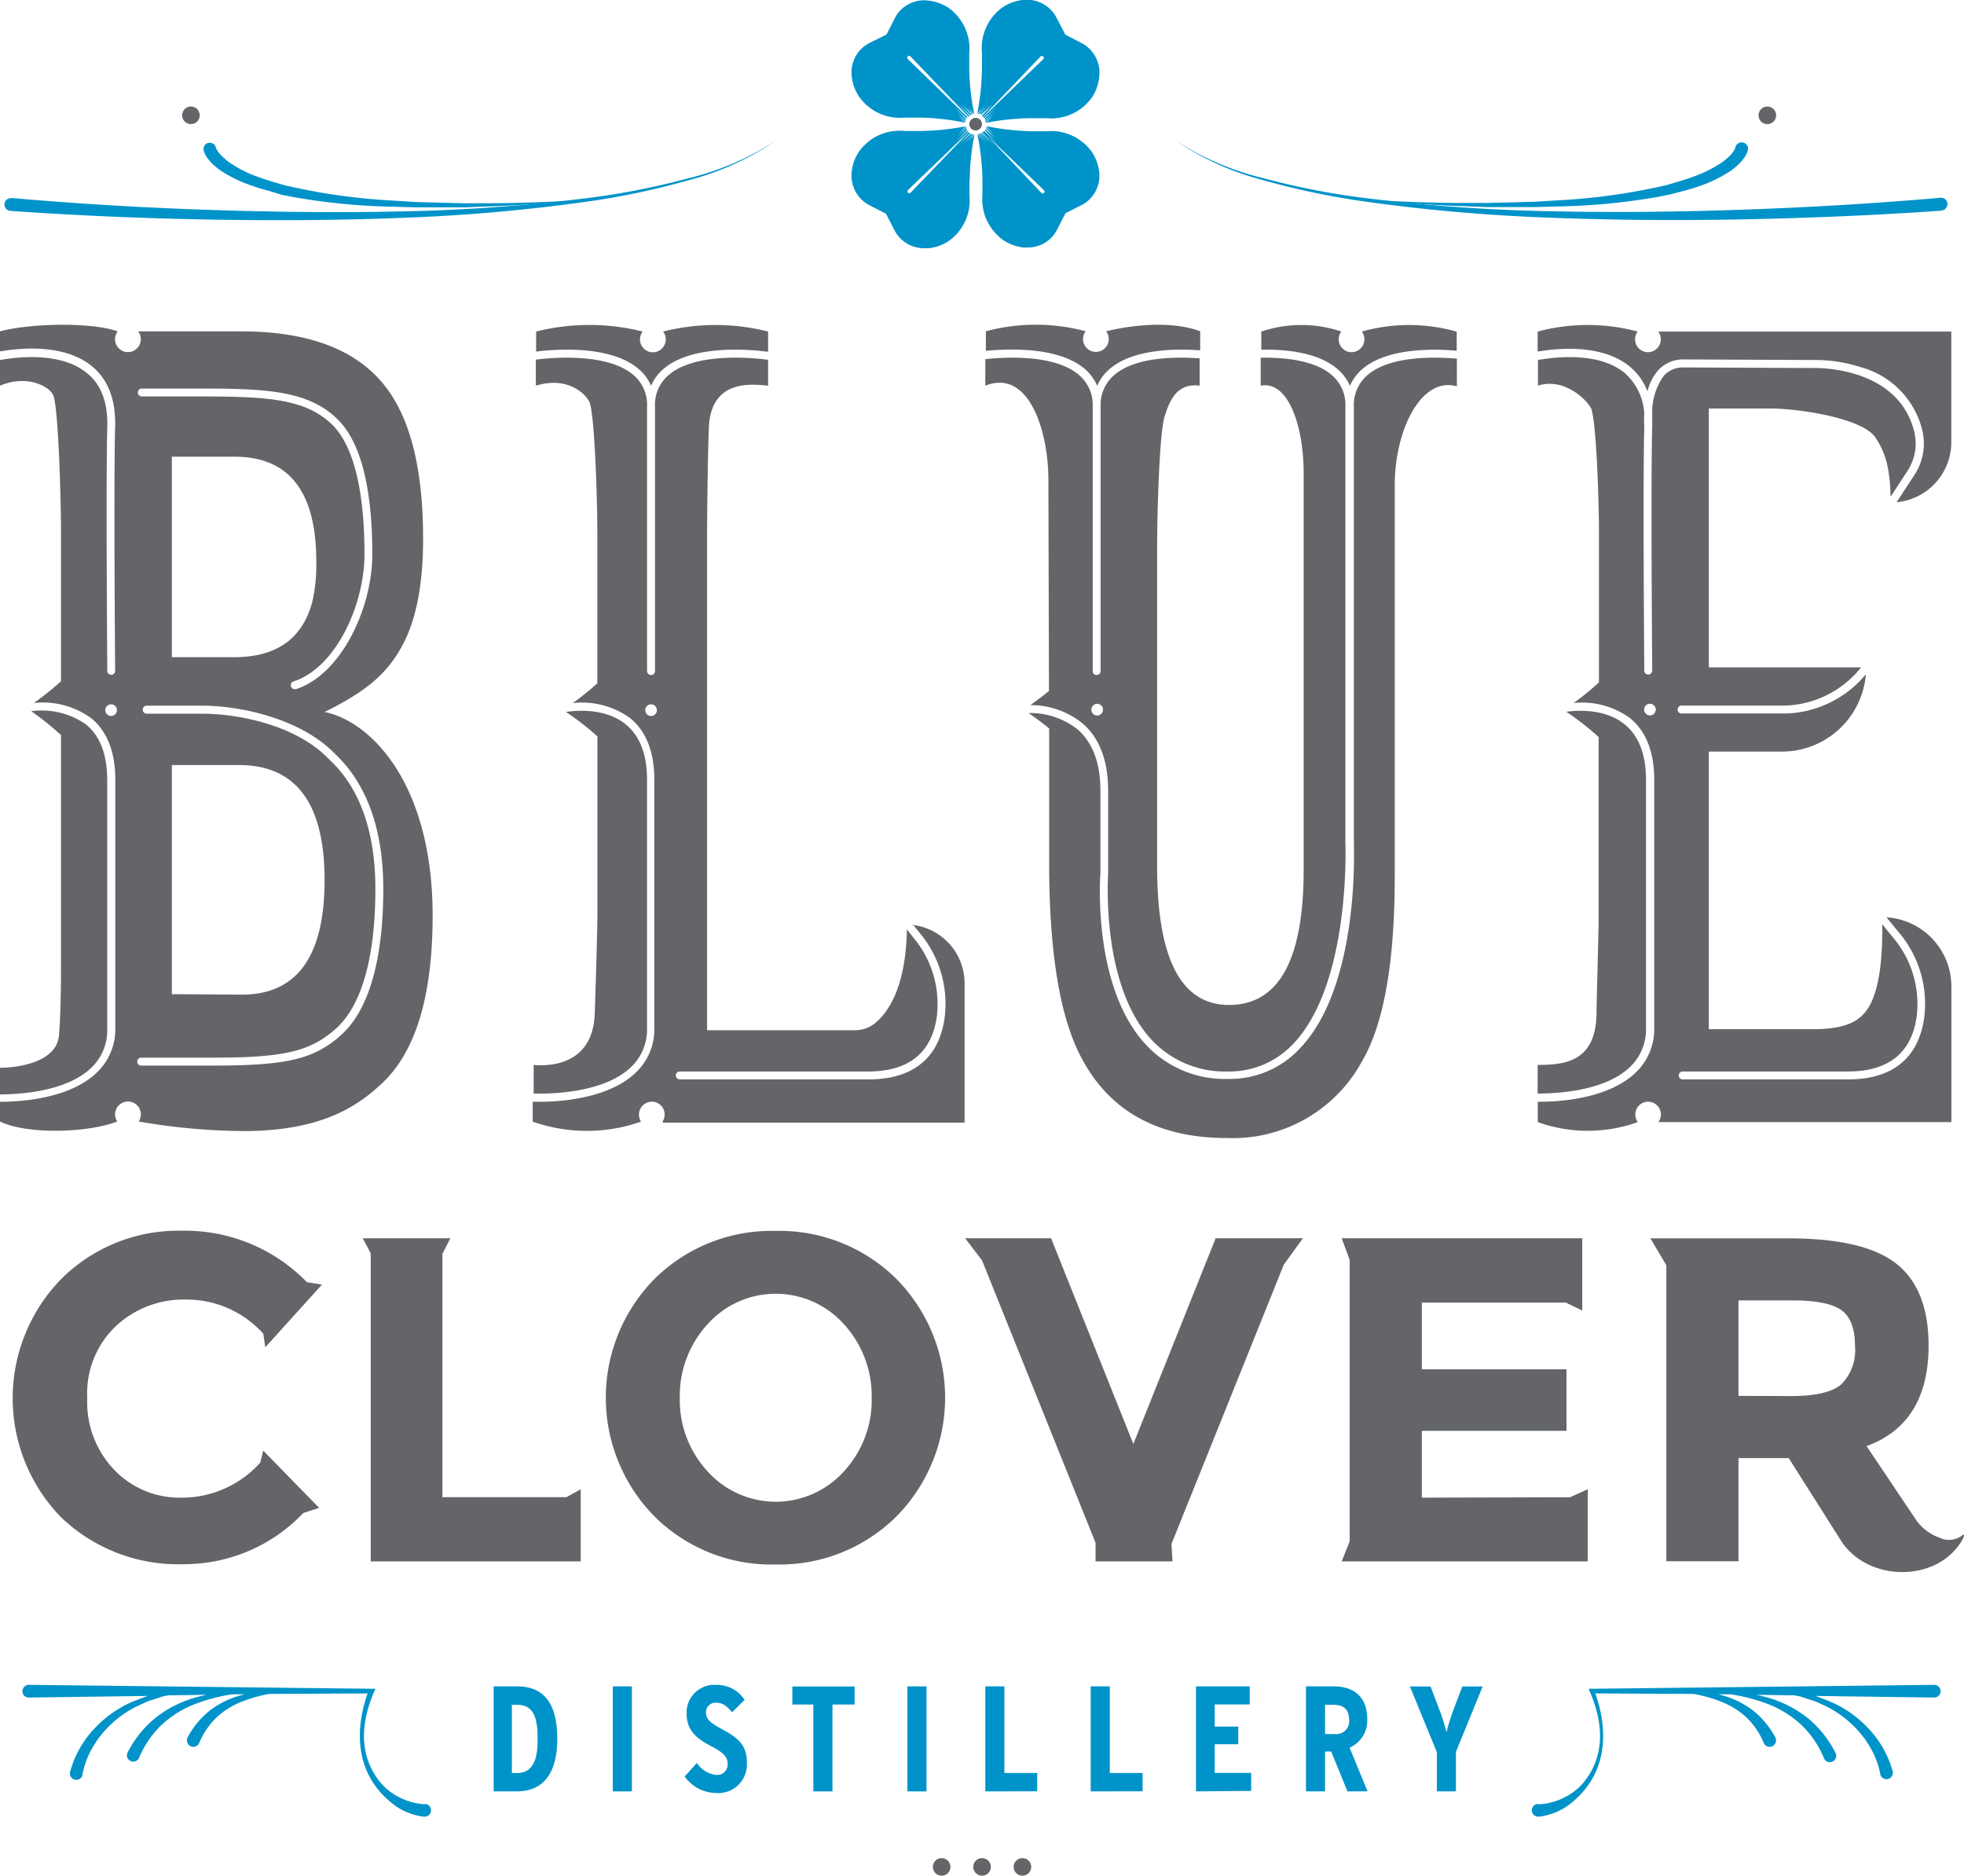
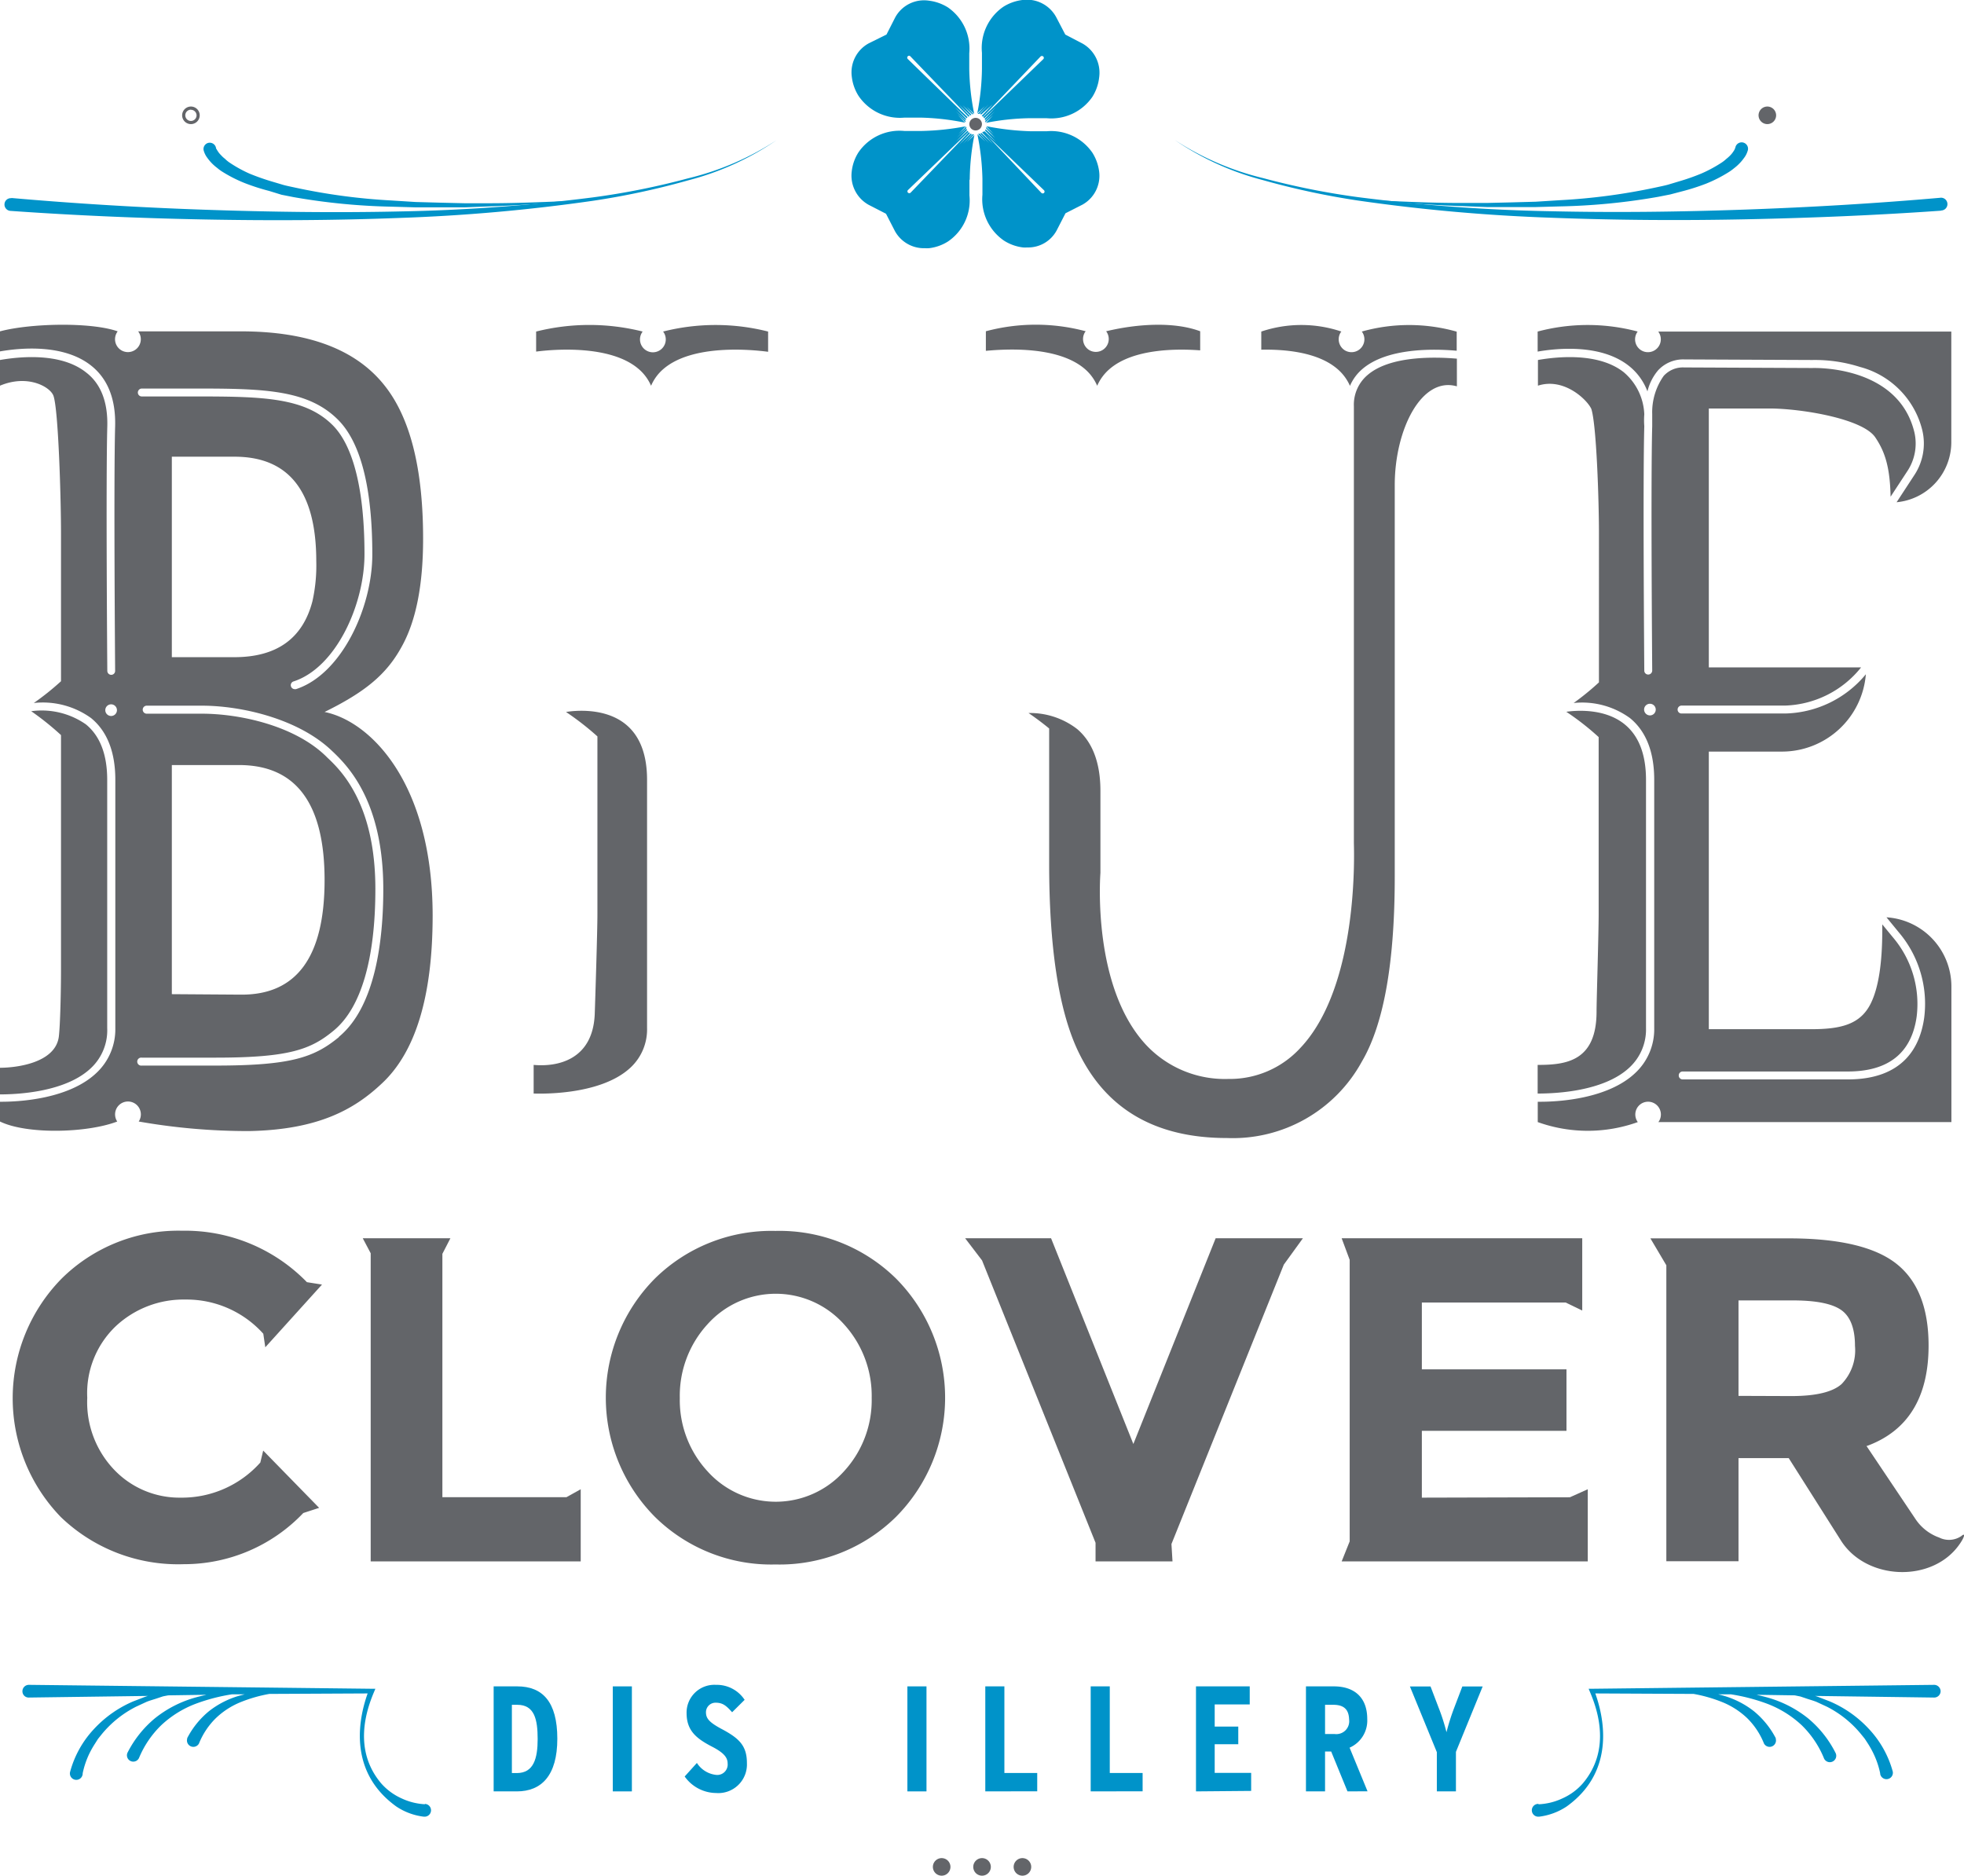
<svg xmlns="http://www.w3.org/2000/svg" viewBox="0 0 205.73 196.48">
  <defs>
    <style>.cls-1{fill:#0093c9;}.cls-2{fill:#636569;}</style>
  </defs>
  <g id="Layer_2" data-name="Layer 2">
    <g id="Layer_1-2" data-name="Layer 1">
      <path class="cls-1" d="M54.14,187.65H51.71v-11h2.48c2.64,0,4.19,1.62,4.19,5.48S56.72,187.65,54.14,187.65Zm0-9.07h-.52v7.15h.52c1.76,0,2.18-1.53,2.18-3.56S56,178.58,54.19,178.58Z" />
      <path class="cls-1" d="M64.19,187.65v-11h2v11Z" />
      <path class="cls-1" d="M75,187.82a4.08,4.08,0,0,1-3.28-1.73L73,184.67a2.74,2.74,0,0,0,2,1.25,1.09,1.09,0,0,0,1.22-1.19c0-.63-.39-1.13-1.68-1.79-1.63-.85-2.62-1.68-2.62-3.5a2.91,2.91,0,0,1,3.08-2.95,3.49,3.49,0,0,1,3,1.57l-1.31,1.3c-.64-.72-1-1-1.74-1a1,1,0,0,0-1,1c0,.66.37,1.06,1.56,1.71,1.9,1,2.73,1.77,2.73,3.62A3,3,0,0,1,75,187.82Z" />
-       <path class="cls-1" d="M87.2,178.55v9.1h-2v-9.1H83v-1.89h6.52v1.89Z" />
      <path class="cls-1" d="M95.05,187.65v-11h2v11Z" />
      <path class="cls-1" d="M103.21,187.65v-11h2v9.07h3.44v1.92Z" />
      <path class="cls-1" d="M114.25,187.65v-11h2v9.07h3.44v1.92Z" />
      <path class="cls-1" d="M125.28,187.65v-11h5.63v1.89h-3.67v2.32h2.47v1.85h-2.47v3h3.82v1.89Z" />
      <path class="cls-1" d="M141.15,187.65l-1.71-4.18h-.64v4.18h-2v-11h2.92c2.14,0,3.5,1.15,3.5,3.42a3.1,3.1,0,0,1-1.85,3l1.88,4.57Zm-1.49-9.07h-.86v3.06h1a1.35,1.35,0,0,0,1.52-1.52C141.29,179.13,140.84,178.58,139.66,178.58Z" />
      <path class="cls-1" d="M152.51,183.51v4.14h-2v-4.11l-2.82-6.88h2.16l.85,2.23a20.85,20.85,0,0,1,.82,2.56,23.31,23.31,0,0,1,.81-2.56l.85-2.23h2.13Z" />
      <path class="cls-1" d="M44.55,189h0a6.57,6.57,0,0,1-2.49-.62,6.24,6.24,0,0,1-2.14-1.58c-2.93-3.48-1.57-7.6-.75-9.54l.15-.36h-.39l-35.82-.41H3a.67.67,0,0,0-.65.68.65.65,0,0,0,.67.65l12.56-.17c-.15,0-.3.07-.45.12l-1.17.45a12,12,0,0,0-4.1,2.88,10.59,10.59,0,0,0-2.51,4.48.43.43,0,0,0,0,0,.67.67,0,1,0,1.31.24v-.06a8.93,8.93,0,0,1,.72-2.11,10,10,0,0,1,.57-1l.31-.49.36-.45a11.15,11.15,0,0,1,3.63-2.93l1.08-.5c.36-.15.75-.25,1.13-.38l.57-.19c.19-.05.39-.08.59-.12h0l4-.06c-.47.11-.94.22-1.4.36a11.85,11.85,0,0,0-4,2.11,11.33,11.33,0,0,0-2.87,3.61.08.08,0,0,0,0,0,.66.66,0,1,0,1.22.52,10.25,10.25,0,0,1,2.33-3.42,10.92,10.92,0,0,1,3.58-2.23,19.31,19.31,0,0,1,3.83-1l1.33,0-.58.15a9.26,9.26,0,0,0-3.17,1.62,9,9,0,0,0-2.28,2.82l0,.06a.67.67,0,0,0,1.23.51A7.81,7.81,0,0,1,22.59,180a8.23,8.23,0,0,1,2.72-1.74,15,15,0,0,1,2.9-.82l10.3-.05c-.75,2.11-2.34,8,3,11.84a6.58,6.58,0,0,0,2.89,1.07h.08a.67.67,0,1,0,0-1.34Z" />
      <path class="cls-1" d="M161.18,189h0a6.52,6.52,0,0,0,2.49-.62,6.15,6.15,0,0,0,2.14-1.58c2.93-3.48,1.58-7.6.75-9.54l-.15-.36h.39l35.82-.41h0a.68.68,0,0,1,.66.68.67.67,0,0,1-.68.65l-12.55-.17c.15,0,.3.07.45.12l1.16.45a11.93,11.93,0,0,1,4.1,2.88,10.59,10.59,0,0,1,2.51,4.48s0,0,0,0a.67.67,0,1,1-1.32.24v-.06a8.93,8.93,0,0,0-.72-2.11,10,10,0,0,0-.56-1l-.32-.49c-.11-.15-.24-.3-.36-.45a11.12,11.12,0,0,0-3.62-2.93l-1.08-.5c-.37-.15-.76-.25-1.13-.38l-.57-.19-.59-.12h0l-4-.06c.47.11.93.22,1.4.36a12,12,0,0,1,4,2.11,11.33,11.33,0,0,1,2.87,3.61.08.08,0,0,0,0,0,.67.67,0,1,1-1.23.52,10.22,10.22,0,0,0-2.32-3.42,11,11,0,0,0-3.58-2.23,19.23,19.23,0,0,0-3.84-1l-1.33,0c.2.05.39.09.58.15a9.26,9.26,0,0,1,3.17,1.62,9.06,9.06,0,0,1,2.29,2.82.14.14,0,0,1,0,.06.67.67,0,0,1-1.23.51,7.78,7.78,0,0,0-1.74-2.64,8.27,8.27,0,0,0-2.73-1.74,15,15,0,0,0-2.9-.82l-10.3-.05c.75,2.11,2.35,8-3,11.84a6.67,6.67,0,0,1-2.9,1.07h-.08a.67.67,0,1,1,0-1.34Z" />
      <circle class="cls-2" cx="98.64" cy="195.56" r="0.75" />
      <path class="cls-2" d="M98.64,196.48a.92.92,0,1,1,.92-.92A.92.92,0,0,1,98.64,196.48Zm0-1.51a.59.59,0,1,0,.58.59A.59.59,0,0,0,98.64,195Z" />
      <circle class="cls-2" cx="102.87" cy="195.56" r="0.75" />
      <path class="cls-2" d="M102.87,196.48a.92.92,0,1,1,.92-.92A.92.92,0,0,1,102.87,196.48Zm0-1.51a.59.59,0,1,0,.58.59A.59.59,0,0,0,102.87,195Z" />
      <circle class="cls-2" cx="107.1" cy="195.56" r="0.75" />
      <path class="cls-2" d="M107.1,196.48a.92.92,0,1,1,.92-.92A.92.92,0,0,1,107.1,196.48Zm0-1.51a.59.59,0,1,0,0,1.18.59.59,0,0,0,0-1.18Z" />
      <path class="cls-2" d="M172.42,107.69v-26c0-2.65-.75-4.6-2.23-5.81-2.13-1.74-5.21-1.45-6.12-1.32a27.9,27.9,0,0,1,3.39,2.65V95.76c0,2.11-.22,9-.22,10.2,0,5.22-3.2,5.59-6.17,5.59v3c1.68,0,6.9-.16,9.63-2.74A5.43,5.43,0,0,0,172.42,107.69Z" />
      <path class="cls-2" d="M66.07,111.81a5.46,5.46,0,0,0,1.71-4.12v-26c0-2.65-.75-4.6-2.23-5.81-2.26-1.85-5.6-1.41-6.26-1.3a29.37,29.37,0,0,1,3.29,2.56V95.76c0,1.85-.23,9-.28,10.46-.2,4.88-4,5.55-6.4,5.33v3h0C56,114.54,62.8,114.9,66.07,111.81Z" />
      <path class="cls-2" d="M113.6,38.62a4.8,4.8,0,0,1,1.33,1.79,4.94,4.94,0,0,1,1.34-1.79c2.46-2.08,6.9-2.11,9.45-1.92v-2c-2.68-1-6.48-.81-9.85,0a1.35,1.35,0,0,1-1.82,1.94,1.36,1.36,0,0,1-.38-1.87l.06-.07a20.24,20.24,0,0,0-10.46,0v2.05C105.53,36.54,110.82,36.27,113.6,38.62Z" />
      <path class="cls-2" d="M66.86,38.62a4.83,4.83,0,0,1,1.34,1.79,4.8,4.8,0,0,1,1.33-1.79c3.06-2.59,9.19-2,10.93-1.77V34.73a22.39,22.39,0,0,0-11,0,1.35,1.35,0,1,1-2.19.07.18.18,0,0,1,.05-.07,22.89,22.89,0,0,0-11.16,0v2.1C58.08,36.58,63.91,36.12,66.86,38.62Z" />
      <path class="cls-2" d="M11.23,107.69v-26c0-2.65-.75-4.6-2.23-5.81A8.09,8.09,0,0,0,3.27,74.5,29.72,29.72,0,0,1,6.39,77v24.61c0,2.12-.08,5.83-.23,7-.38,2.76-4.49,3.24-6.16,3.24v2.79c1.79,0,6.84-.22,9.51-2.74A5.43,5.43,0,0,0,11.23,107.69Z" />
      <path class="cls-2" d="M34,74.58c4.22-2.08,6.47-3.91,8.06-6.81,1.51-2.69,2.26-6.46,2.26-11.34q0-10.93-4-16-4.48-5.72-15.08-5.72H14.47a1.35,1.35,0,1,1-2.19.07.18.18,0,0,1,.05-.07c-2.85-1-9.2-.84-12.33,0v2.1c2.18-.38,6.68-.79,9.55,1.49,1.74,1.38,2.59,3.52,2.51,6.37-.16,5.69,0,25.4,0,25.6a.41.41,0,0,1-.41.42h0a.42.42,0,0,1-.41-.42c0-.19-.16-19.92,0-25.63C11.3,42.1,10.56,40.18,9,39c-2.65-2.1-7-1.64-9-1.29V40.4c2.9-1.22,5.26.12,5.6,1.06.52,1.47.79,10.74.79,14.4v15.5a27.71,27.71,0,0,1-2.85,2.28,8.63,8.63,0,0,1,6,1.58c1.68,1.37,2.54,3.55,2.54,6.46v26a6.26,6.26,0,0,1-2,4.73c-2.84,2.68-7.91,3-9.93,3H0v2.07c2.8,1.37,9.13,1.21,12.28,0a1.35,1.35,0,1,1,2.25,0,65.91,65.91,0,0,0,11.58,1h0c7.24-.14,11-2.28,13.83-4.93q5.37-4.93,5.38-17.62C45.32,82.13,38.88,75.57,34,74.58ZM11.64,75a.61.61,0,0,1,0-1.22.61.61,0,0,1,0,1.22ZM14.86,40.7h5.83c7.09,0,11.6.16,14.71,3.26C37.78,46.33,39,51.08,39,58.08c0,5.57-3.22,12.56-8,14.11l-.13,0a.42.42,0,0,1-.39-.29.41.41,0,0,1,.27-.52c4.45-1.44,7.43-8.05,7.43-13.32,0-6.67-1.15-11.35-3.34-13.53-2.88-2.87-7.24-3-14.12-3H14.86a.41.41,0,0,1-.42-.41A.42.42,0,0,1,14.86,40.7Zm9.66,28.14H18v-21h6.57q8.55,0,8.56,10.93a17.23,17.23,0,0,1-.4,4.2Q31.21,68.85,24.52,68.84Zm11,39.78c-2.59,2.14-5,3-12.94,3H14.86a.42.42,0,1,1,0-.83h7.69c7.72,0,10-.84,12.41-2.84,2.85-2.35,4.36-7.47,4.36-14.83,0-8.77-3.47-12.3-5-13.73l-.13-.13C30.88,76,25.1,74.76,21.15,74.76H15.37a.42.42,0,0,1,0-.84h5.78c4.11,0,10.14,1.36,13.66,4.77l.14.13c1.55,1.5,5.2,5.21,5.2,14.33C40.15,98.46,39.34,105.45,35.49,108.62ZM18,104.14v-24h7Q34,80.12,34,92.19t-8.78,12Z" />
      <path class="cls-2" d="M197.61,96.09l1.33,1.62a11.56,11.56,0,0,1,2.62,8.9c-.42,3-2.14,6.46-8,6.46h-17.3a.41.41,0,0,1-.41-.42.41.41,0,0,1,.41-.41h17.3c4.25,0,6.67-1.93,7.21-5.74a10.78,10.78,0,0,0-2.45-8.27l-1.15-1.4v.59q0,5.22-1.19,7.66c-1.1,2.26-3.19,2.73-6.29,2.73H179V78.73h7.66a8.82,8.82,0,0,0,8.79-8.1A11.28,11.28,0,0,1,187,74.74H176.15a.41.41,0,0,1-.42-.41.42.42,0,0,1,.42-.42H187a10.6,10.6,0,0,0,7.95-4H179V42.79h6.35c3.28,0,9.83,1.06,11.11,3.06,1,1.49,1.52,3.12,1.58,6.18l1.77-2.7a5.23,5.23,0,0,0,.72-4.06c-1.72-7.07-10.6-6.72-10.69-6.72l-13.43-.06a2.71,2.71,0,0,0-2.14.89,6.59,6.59,0,0,0-1.2,4c0,.41,0,.82,0,1.26-.16,5.69,0,25.4,0,25.6a.42.42,0,0,1-.42.42h0a.41.41,0,0,1-.41-.42c0-.19-.16-19.87,0-25.6a8.09,8.09,0,0,1,0-1.24A6.09,6.09,0,0,0,170.1,39c-2.64-2.1-7-1.64-9-1.29V40.4c2.71-.88,5.14,1.45,5.59,2.43.54,1.63.8,9.52.8,13V71.48a27.81,27.81,0,0,1-2.65,2.16,8.52,8.52,0,0,1,5.9,1.58c1.68,1.37,2.54,3.55,2.54,6.46v26a6.26,6.26,0,0,1-2,4.73c-2.84,2.68-7.91,3-9.93,3h-.27v2.13a15.51,15.51,0,0,0,10.48,0,1.34,1.34,0,1,1,2.2-.06l-.05.06h30.7V103.33A7.26,7.26,0,0,0,197.61,96.09ZM172.83,74.94a.62.62,0,0,1-.61-.61.61.61,0,0,1,.61-.61.61.61,0,0,1,.61.61A.61.61,0,0,1,172.83,74.94Z" />
      <path class="cls-2" d="M142.65,34.73a1.35,1.35,0,0,1-1.82,1.94,1.36,1.36,0,0,1-.38-1.87l.06-.07a13.16,13.16,0,0,0-8.39,0v1.9c2.55-.05,5.92.27,7.95,2a4.94,4.94,0,0,1,1.34,1.79,4.8,4.8,0,0,1,1.33-1.79c2.59-2.19,7.38-2.11,9.85-1.89v-2A18.31,18.31,0,0,0,142.65,34.73Z" />
      <path class="cls-2" d="M173.7,34.73a1.35,1.35,0,0,1-1.82,1.94,1.35,1.35,0,0,1-.38-1.87.18.18,0,0,1,.05-.07,20.35,20.35,0,0,0-10.48,0v2.1c2.18-.38,6.68-.78,9.55,1.49A6.15,6.15,0,0,1,172.57,41a5.4,5.4,0,0,1,1.1-2.19,3.57,3.57,0,0,1,2.76-1.16l13.41.06a15.57,15.57,0,0,1,5,.73,9.1,9.1,0,0,1,6.52,6.62,6,6,0,0,1-.84,4.72l-1.85,2.83a6.32,6.32,0,0,0,5.73-6.3V34.73Z" />
      <path class="cls-2" d="M143.28,39.26a4.08,4.08,0,0,0-1.46,3.31V72.29l0,16c0,.59.62,15-5.67,21.55a10,10,0,0,1-7.47,3.18,11.3,11.3,0,0,1-8.65-3.59c-5.62-6.07-4.79-17.55-4.76-18V82.85c0-2.91-.81-5.08-2.41-6.46a8.06,8.06,0,0,0-5.12-1.7c.51.35,1.34.94,2.16,1.62V90.43q0,13.08,2.94,19.49,4.32,9.3,15.7,9.29a15.4,15.4,0,0,0,14.11-8q3.45-5.85,3.45-19.38v-41c0-5.85,2.81-11.43,6.51-10.36V37.57C150.26,37.37,145.64,37.26,143.28,39.26Z" />
-       <path class="cls-2" d="M109.88,72.38c-.72.59-1.44,1.12-1.95,1.48a8.67,8.67,0,0,1,5.45,1.9c1.8,1.54,2.7,3.93,2.7,7.09v8.62c0,.15-.83,11.64,4.54,17.44a10.48,10.48,0,0,0,8,3.33,9.19,9.19,0,0,0,6.87-2.92c6-6.33,5.45-20.82,5.44-21l0-16.07V42.57a4.08,4.08,0,0,0-1.46-3.31c-1.82-1.55-5-1.83-7.41-1.79V40.4c2.89-.57,4.5,4.26,4.5,9.17V91.11q0,14.16-7.82,14.16-7.53,0-7.53-14.5V57.34c0-4.08.26-12.23.8-13.77.45-1.36,1.13-3.49,3.65-3.17V37.54c-2.42-.18-6.68-.18-8.91,1.72a4.08,4.08,0,0,0-1.46,3.31V70.29a.42.42,0,0,1-.42.42.41.41,0,0,1-.41-.42V42.57a4.08,4.08,0,0,0-1.46-3.31c-2.54-2.16-7.7-1.86-9.79-1.64V40.4c4.59-1.82,6.61,4.79,6.61,9.86Zm5.05,1.35a.61.61,0,0,1,0,1.22.61.61,0,1,1,0-1.22Z" />
-       <path class="cls-2" d="M95.61,96.83l.72.88a11.56,11.56,0,0,1,2.62,8.9c-.41,3-2.14,6.46-8,6.46H71.21a.42.42,0,0,1-.42-.42.41.41,0,0,1,.42-.41H90.93c4.24,0,6.66-1.93,7.2-5.74a10.82,10.82,0,0,0-2.44-8.27L95,97.35c-.11,6.11-2,8.75-3.35,9.84a3.34,3.34,0,0,1-2.11.73H74.07V55.86c0-2.9.11-10.8.23-11.71.55-4.32,4.29-3.93,6.16-3.75V37.69c-1.47-.2-7.56-.83-10.39,1.57a4.08,4.08,0,0,0-1.46,3.31V70.29a.41.41,0,0,1-.41.42.42.42,0,0,1-.42-.42V42.57a4.07,4.07,0,0,0-1.45-3.31c-2.73-2.31-8.46-1.81-10.2-1.59V40.4c3.27-1,5.19.78,5.64,1.76.54,1.63.8,10.19.8,13.7V71.58A29.91,29.91,0,0,1,60,73.65a8.59,8.59,0,0,1,6,1.57c1.69,1.37,2.54,3.55,2.54,6.46v26a6.23,6.23,0,0,1-2,4.73c-2.84,2.68-7.9,3-9.92,3-.45,0-.73,0-.82,0v2.08a17.06,17.06,0,0,0,11.35,0,1.35,1.35,0,0,1,1.61-2,1.35,1.35,0,0,1,.64,2l.05,0-.05.11h31.64V103a6.15,6.15,0,0,0-5.52-6.12ZM68.2,75a.61.61,0,0,1,0-1.22.61.61,0,0,1,0,1.22Z" />
      <path class="cls-2" d="M18.91,156.88A9.44,9.44,0,0,1,12,154a10.25,10.25,0,0,1-2.86-7.58,9.69,9.69,0,0,1,3-7.51,10.38,10.38,0,0,1,7.28-2.78,10.79,10.79,0,0,1,8.16,3.58l.21,1.42,5.94-6.57-1.58-.25a17.79,17.79,0,0,0-13.07-5.39,17.37,17.37,0,0,0-12.61,5,17.88,17.88,0,0,0-.09,25,17.71,17.71,0,0,0,12.88,4.93,17.22,17.22,0,0,0,12.51-5.36l1.66-.54-5.86-6-.3,1.25A11,11,0,0,1,18.91,156.88Z" />
      <path class="cls-2" d="M59.34,156.83h-13V131.34l.84-1.63H38l.83,1.57v32.28h22V156Z" />
      <path class="cls-2" d="M93.87,133.94a17.41,17.41,0,0,0-12.64-5,17.39,17.39,0,0,0-12.64,5,17.72,17.72,0,0,0,0,24.94,17.36,17.36,0,0,0,12.64,5,17.38,17.38,0,0,0,12.64-5,17.72,17.72,0,0,0,0-24.94ZM88.4,154.13a9.61,9.61,0,0,1-14.28,0,11,11,0,0,1-2.91-7.69,11.08,11.08,0,0,1,2.91-7.73,9.59,9.59,0,0,1,14.28,0,11.12,11.12,0,0,1,2.91,7.73A11,11,0,0,1,88.4,154.13Z" />
      <path class="cls-2" d="M127.34,129.71l-8.62,21.55-8.62-21.55h-9l1.77,2.32,11.89,29.58,0,1.95h8.06l-.11-1.82,11.77-29.27,2-2.76Z" />
      <path class="cls-2" d="M148.94,156.88v-7h15.15v-6.44H148.94v-7H164l1.74.84v-7.57H140.54l.84,2.26v29.49l-.84,2.1h25.78V156l-1.87.84Z" />
      <path class="cls-2" d="M205.47,160.89a2.29,2.29,0,0,1-2.34.17,5,5,0,0,1-2.49-1.95l-5.13-7.65h.07c4.28-1.58,6.44-5.09,6.44-10.51,0-3.94-1.13-6.8-3.37-8.57s-6-2.66-11.26-2.66H172.88l1.67,2.82v31h7.56v-10.8h5.26l5.48,8.65c2.66,4.18,9.59,4.45,12.42.36C205.8,161,205.89,160.52,205.47,160.89Zm-23.36-14.67v-10h5.67c2.42,0,4.12.33,5.08,1s1.45,1.93,1.45,3.76a5.09,5.09,0,0,1-1.4,4q-1.41,1.26-5.27,1.26Z" />
      <path class="cls-1" d="M1.2,20.74c6.73.59,13.51,1,20.28,1.23s13.56.33,20.33.18a185.59,185.59,0,0,0,20.27-1.47,78,78,0,0,0,10-2,29.51,29.51,0,0,0,9.27-4,29.42,29.42,0,0,1-9.22,4.2,80.26,80.26,0,0,1-10,2.15,186.4,186.4,0,0,1-20.3,1.8c-6.79.26-13.58.29-20.38.16s-13.57-.42-20.37-.9a.67.67,0,0,1-.61-.71.66.66,0,0,1,.71-.62h0Z" />
      <path class="cls-1" d="M22.63,15.51s0,.07.06.12a1.51,1.51,0,0,0,.12.2,2.16,2.16,0,0,0,.34.42,3,3,0,0,0,.41.38A3.33,3.33,0,0,0,24,17a13.58,13.58,0,0,0,2.12,1.18,24.25,24.25,0,0,0,2.35.83l1.21.36c.4.11.82.19,1.23.28A63.82,63.82,0,0,0,41,21l2.54.16,2.56.07,2.55.06,2.56,0c3.41,0,6.82-.18,10.23-.31-3.41.24-6.81.54-10.22.64l-2.56.1-2.57,0H43.53L41,21.65a66.67,66.67,0,0,1-10.24-1l-1.27-.25L28.19,20a22.68,22.68,0,0,1-2.5-.8A14.46,14.46,0,0,1,23.31,18a4.46,4.46,0,0,1-.56-.41,4.78,4.78,0,0,1-.54-.47,4.51,4.51,0,0,1-.48-.57,2.25,2.25,0,0,1-.4-.81.66.66,0,0,1,.52-.78A.67.67,0,0,1,22.63,15.51Z" />
      <path class="cls-1" d="M203.32,22.07c-6.79.48-13.58.76-20.37.9s-13.59.1-20.38-.16a186.4,186.4,0,0,1-20.3-1.8,81,81,0,0,1-10-2.15,29.42,29.42,0,0,1-9.22-4.2,29.61,29.61,0,0,0,9.27,4,78.68,78.68,0,0,0,10,2,185.59,185.59,0,0,0,20.27,1.47c6.78.15,13.56.06,20.33-.18s13.55-.64,20.29-1.23h0a.67.67,0,1,1,.12,1.33Z" />
      <path class="cls-1" d="M183.08,15.76a2.25,2.25,0,0,1-.41.81,4.51,4.51,0,0,1-.48.57,4.69,4.69,0,0,1-.53.47,5.34,5.34,0,0,1-.56.41,15,15,0,0,1-2.39,1.22,22.68,22.68,0,0,1-2.5.8l-1.26.33-1.27.25a66.67,66.67,0,0,1-10.24,1l-2.57.07h-2.56l-2.56,0-2.56-.1c-3.42-.1-6.82-.4-10.23-.64,3.42.13,6.82.32,10.23.31l2.56,0,2.55-.06,2.56-.07,2.55-.16a64,64,0,0,0,10.07-1.34c.41-.09.82-.17,1.23-.28l1.2-.36a22.5,22.5,0,0,0,2.35-.83A14.16,14.16,0,0,0,180.39,17a3.94,3.94,0,0,0,.45-.36,3.89,3.89,0,0,0,.42-.38,2.53,2.53,0,0,0,.33-.42,1.51,1.51,0,0,0,.12-.2c0-.05.07-.16.06-.12a.67.67,0,1,1,1.31.25Z" />
-       <circle class="cls-2" cx="20.01" cy="12.09" r="0.75" />
      <path class="cls-2" d="M20,13a.92.92,0,1,1,.92-.92A.92.92,0,0,1,20,13Zm0-1.51a.59.59,0,0,0-.59.59.59.59,0,0,0,1.18,0A.59.59,0,0,0,20,11.5Z" />
      <circle class="cls-2" cx="185.13" cy="12.09" r="0.75" />
      <path class="cls-2" d="M185.13,13a.92.92,0,1,1,.92-.92A.92.92,0,0,1,185.13,13Zm0-1.51a.58.58,0,0,0-.59.59.59.59,0,0,0,.59.59.6.6,0,0,0,.59-.59A.59.59,0,0,0,185.13,11.5Z" />
      <path class="cls-1" d="M113.39,4.56l-1.8-.94-.94-1.8A3.49,3.49,0,0,0,107.1,0a4.84,4.84,0,0,0-2,.71,5.24,5.24,0,0,0-2.24,4.82c0,.29,0,.57,0,.85s0,.51,0,.76v.07a25.39,25.39,0,0,1-.49,4.65l.8-.75-.76.82.17,0,1-1-.93,1a.42.42,0,0,1,.13.07L104,10.92l-1.16,1.21.13.1L109,5.92a.2.2,0,0,1,.28,0,.19.19,0,0,1,0,.28h0L103,12.26l.1.13,1.21-1.16-1.17,1.23a.83.83,0,0,1,.07.13l1-.93-1,1a1,1,0,0,1,0,.17l.82-.76-.75.8a25.39,25.39,0,0,1,4.65-.49h.83l.85,0a5.22,5.22,0,0,0,4.82-2.24,4.84,4.84,0,0,0,.71-2.05A3.51,3.51,0,0,0,113.39,4.56Z" />
      <path class="cls-2" d="M102.86,13a.66.66,0,1,0-.19.47A.7.7,0,0,0,102.86,13Z" />
      <path class="cls-1" d="M115.14,18a4.84,4.84,0,0,0-.71-2,5.24,5.24,0,0,0-4.8-2.25H108a28.06,28.06,0,0,1-4.68-.53l.77.82-.79-.74s0,.1,0,.15l.94,1-1-.92c0,.05,0,.09-.07.13l1.16,1.21-1.21-1.14-.09.11,6.33,6.09a.2.2,0,0,1,0,.28.2.2,0,0,1-.27,0h0L103,13.78l-.12.1,1.14,1.2-1.21-1.15-.13.06.93,1-1-1-.15.05.75.79-.83-.77a25.9,25.9,0,0,1,.53,4.67v.08c0,.24,0,.49,0,.74s0,.56,0,.85a5.25,5.25,0,0,0,2.25,4.8,4.73,4.73,0,0,0,2,.72,3.24,3.24,0,0,0,.44,0,3.39,3.39,0,0,0,3.09-1.79l.92-1.79,1.79-.91A3.46,3.46,0,0,0,115.14,18Z" />
      <path class="cls-1" d="M101.58,18.79a25.39,25.39,0,0,1,.49-4.65l-.8.75.77-.82-.17,0-1,1,.94-1-.14-.07-1.22,1.17,1.15-1.21-.12-.11-6.09,6.33a.2.2,0,0,1-.28,0,.19.19,0,0,1,0-.27h0l6.34-6.09-.11-.12-1.21,1.15,1.17-1.22-.07-.14-1,.94,1-1a1,1,0,0,1,0-.17l-.82.77.75-.8a27.28,27.28,0,0,1-4.65.49H94.74a5.21,5.21,0,0,0-4.81,2.23,4.66,4.66,0,0,0-.71,2A3.5,3.5,0,0,0,91,21.46l1.81.93.93,1.81A3.47,3.47,0,0,0,96.89,26a3,3,0,0,0,.42,0,4.71,4.71,0,0,0,2-.71,5.19,5.19,0,0,0,2.24-4.81c0-.29,0-.57,0-.85s0-.51,0-.76Z" />
      <path class="cls-1" d="M101.14,12.81a.88.88,0,0,1,0-.15l-1-1,1,.93.06-.13-1.15-1.21,1.2,1.14.1-.12L95.09,6.18a.2.2,0,0,1,0-.28.18.18,0,0,1,.27,0h0l6.09,6.33a.48.48,0,0,1,.11-.09l-1.14-1.21,1.21,1.16.13-.07-.93-1,1,.94.15,0-.74-.79.81.76a25.82,25.82,0,0,1-.52-4.67V7.16c0-.24,0-.48,0-.73s0-.56,0-.85A5.25,5.25,0,0,0,99.3.78a4.84,4.84,0,0,0-2-.71,3.44,3.44,0,0,0-3.53,1.76l-.91,1.79L91,4.54a3.46,3.46,0,0,0-1.77,3.53,4.73,4.73,0,0,0,.72,2,5.23,5.23,0,0,0,4.8,2.25h1.66a26.1,26.1,0,0,1,4.68.53l-.77-.83Z" />
    </g>
  </g>
</svg>